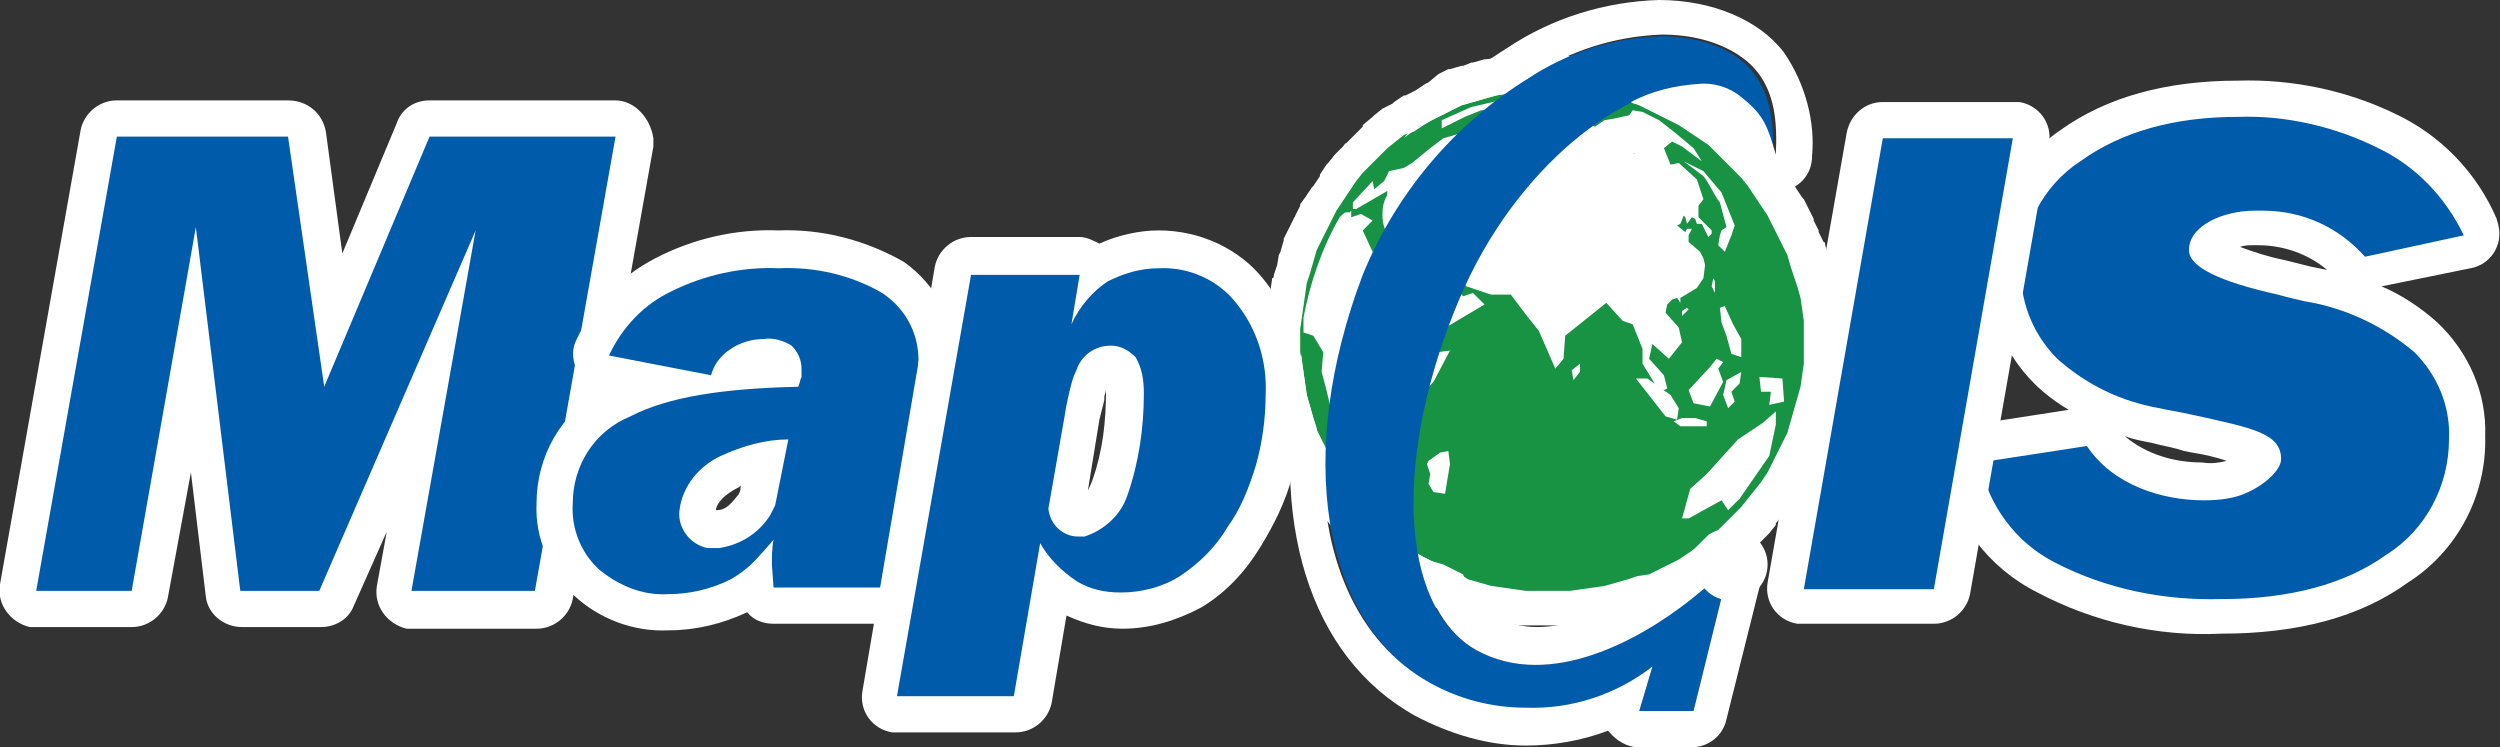
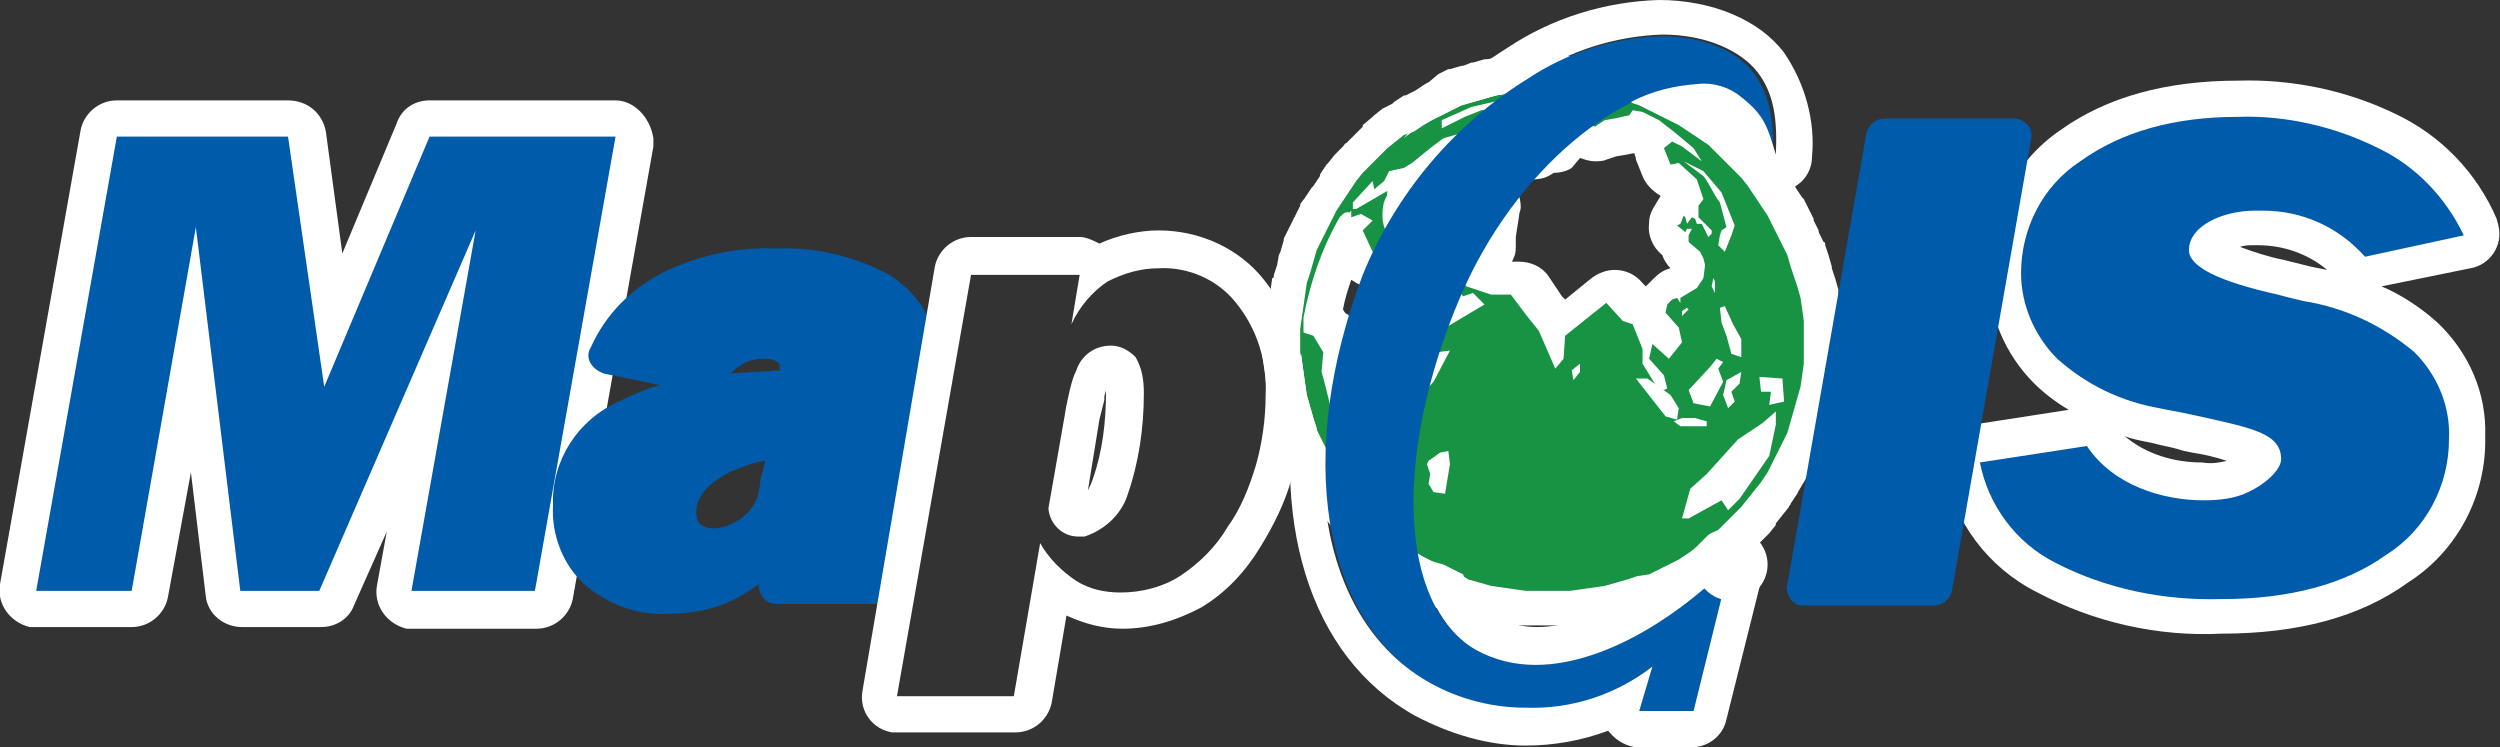
<svg xmlns="http://www.w3.org/2000/svg" version="1.1" id="图层_1" x="0px" y="0px" viewBox="0 0 151.9 45.4" style="enable-background:new 0 0 151.9 45.4;" xml:space="preserve">
  <rect x="0" y="0" width="151.9" height="45.4" fill="#333333" stroke="none" />
  <style type="text/css">
	.st0{fill:#FFFFFF;}
	.st1{fill-rule:evenodd;clip-rule:evenodd;fill:#005BAB;}
	.st2{fill-rule:evenodd;clip-rule:evenodd;fill:#189243;}
</style>
  <g>
-     <circle class="st0" cx="93" cy="19.3" r="11.8" />
    <path class="st1" d="M25,37c-0.3,0-0.6-0.2-0.8-0.4C24,36.4,23.9,36,24,35.7l2.2-12.5l-5.7,13.1c-0.2,0.4-0.6,0.7-1,0.7h-4.9   c-0.6,0-1-0.4-1.1-1l-1.8-14.8L9.1,36.1C9,36.6,8.5,37,8,37H2.2c-0.3,0-0.6-0.1-0.8-0.4c-0.2-0.2-0.3-0.6-0.2-0.9L6,8.2   c0.1-0.5,0.5-0.9,1.1-0.9h10.4c0.6,0,1,0.4,1.1,1l1.6,11.3L25.1,8c0.2-0.4,0.6-0.7,1-0.7h11.3c0.3,0,0.6,0.2,0.8,0.4   c0.2,0.2,0.3,0.6,0.2,0.9l-4.9,27.5c0,0.5-0.5,0.9-1,0.9H25z" />
    <path class="st0" d="M37.4,8.3L37.4,8.3 M37.4,8.3l-4.9,27.6H25L28.9,14l-9.5,21.9h-4.8l-2.7-22.1L8,35.9H2.2L7.1,8.3h10.4   l2.2,15.2l6.4-15.2H37.4 M37.4,6.1H26.1c-0.9,0-1.7,0.5-2,1.4l-3.3,7.9l-1-7.4c-0.2-1.1-1.1-1.9-2.3-1.9H7.1c-1.1,0-2,0.8-2.2,1.8   L0,35.5c-0.2,1.2,0.6,2.3,1.8,2.6c0.1,0,0.3,0,0.4,0H8c1.1,0,2-0.8,2.2-1.8l1.4-7.6l0.9,7.5c0.1,1.1,1.1,1.9,2.2,1.9h4.8   c0.9,0,1.7-0.5,2-1.3l2-4.5l-0.6,3.3c-0.2,1.2,0.6,2.3,1.8,2.6c0.1,0,0.3,0,0.4,0h7.5c1.1,0,2-0.8,2.2-1.8l4.9-27.5   c0-0.2,0-0.3,0-0.5C39.5,7.1,38.5,6.1,37.4,6.1L37.4,6.1L37.4,6.1z" />
    <path class="st1" d="M134.9,37.5c-3.7,0.1-7.3-0.7-10.6-2.4c-2.7-1.4-4.6-3.9-5.2-6.9c-0.1-0.3,0-0.6,0.2-0.8   c0.2-0.2,0.4-0.4,0.7-0.5l6.6-1h0.2c0.4,0,0.7,0.2,0.9,0.5c1.4,2.1,4.1,2.8,6.2,2.8c0.8,0,1.6-0.1,2.3-0.4c0.5-0.2,1-0.6,1.4-1   c-0.1-0.5-1.3-0.8-3.9-1.4l-0.5-0.1c-0.6-0.1-1.2-0.2-1.6-0.3H131c-2.5-0.5-4.8-1.6-6.7-3.3c-1.6-1.6-2.5-3.7-2.5-6   c-0.1-3.1,1.5-6,4-7.7c2.6-2,6-2.9,10.2-2.9c3.1-0.1,6.2,0.6,9,2c2.5,1.2,4.5,3.3,5.7,5.8c0.1,0.3,0.1,0.6-0.1,0.9   c-0.2,0.3-0.4,0.5-0.7,0.6l-6.1,1.3h-0.2c-0.3,0-0.7-0.2-0.9-0.4c-1.1-1.5-2.9-2.2-5.4-2.4c-0.1,0-0.3,0-0.4,0   c-1.5,0-2.9,0.7-2.9,1.4l0,0c0,0,0.6,0.7,4.6,1.7l0.8,0.2l0.8,0.2c2.6,0.5,5.1,1.6,7.2,3.4c1.7,1.6,2.6,3.8,2.5,6.1   c0,3.2-1.6,6.2-4.2,7.9C142.9,36.6,139.3,37.5,134.9,37.5z" />
    <path class="st0" d="M136,7.1c2.9-0.1,5.9,0.6,8.5,1.9c2.3,1.1,4.1,3,5.2,5.3l-6,1.3c-1.6-1.8-3.8-2.8-6.2-2.8c-0.2,0-0.3,0-0.5,0   c-1.9,0-4,0.9-4,2.4c0,1,1.8,1.9,5.4,2.7c0.7,0.2,1.2,0.3,1.6,0.4c2.5,0.4,4.8,1.5,6.7,3.1c1.4,1.4,2.2,3.3,2.1,5.3   c0,2.8-1.4,5.5-3.8,7c-2.5,1.8-5.9,2.7-10,2.7c-3.5,0.1-7-0.6-10.1-2.2c-2.4-1.2-4.1-3.5-4.6-6.1l6.5-1c1.6,2.4,4.6,3.3,7.1,3.3   c0.9,0,1.9-0.1,2.7-0.5c0.9-0.4,2-1.3,2-2c0-1.6-1.8-1.9-5.4-2.7c-0.9-0.2-1.6-0.3-2-0.4c-2.3-0.4-4.4-1.4-6.2-3   c-1.4-1.4-2.2-3.3-2.2-5.2c0-2.7,1.3-5.3,3.6-6.8C128.9,8,132.1,7.1,136,7.1 M136,4.9c-4.4,0-8,1-10.8,3c-2.8,1.9-4.5,5.2-4.4,8.6   c0,2.6,1,5,2.8,6.8c0.6,0.6,1.4,1.2,2.1,1.6l-5.8,0.9c-0.6,0.1-1.1,0.4-1.4,0.9s-0.5,1.1-0.4,1.7c0.6,3.3,2.7,6.1,5.7,7.6   c3.4,1.8,7.3,2.7,11.2,2.5c4.6,0,8.4-1,11.3-3.1c3-1.9,4.8-5.3,4.7-8.9c0.1-2.6-1-5.1-2.9-6.9c-1-0.9-2.2-1.7-3.4-2.2l5.4-1.1   c1.2-0.2,2-1.4,1.7-2.6c0-0.1-0.1-0.3-0.1-0.4c-1.2-2.8-3.4-5.1-6.2-6.4C142.6,5.5,139.3,4.8,136,4.9L136,4.9z M136.1,15   c0.3-0.1,0.5-0.1,0.8-0.1h0.3c1.5,0,3,0.5,4.2,1.5l-1-0.2l-0.8-0.2l-0.8-0.2C137.8,15.6,136.9,15.3,136.1,15L136.1,15z M133.8,28.1   c-1.7,0-3.4-0.5-4.7-1.6c0.5,0.2,1.1,0.3,1.6,0.4l0.4,0.1c0.4,0.1,1,0.2,1.6,0.4l0.5,0.1c0.7,0.1,1.5,0.3,2.1,0.5   C134.9,28.1,134.4,28.2,133.8,28.1z" />
    <path class="st2" d="M89.9,16c-0.1,0-0.2,0-0.3-0.1l-0.9-0.3c-0.5-0.2-0.9-0.7-0.7-1.3l0.2-0.8l0.3-1.3c0.1-0.5,0.6-0.9,1.1-0.9   h0.8c0.3,0,0.6,0.1,0.8,0.4c0.2,0.3,0.3,0.6,0.2,0.9L91,14.3v0.6c0,0.4-0.1,0.7-0.4,0.9C90.4,15.9,90.1,16,89.9,16z" />
    <path class="st0" d="M90.2,12.5L90.2,12.5 M90.2,12.5l-0.3,1.6v0.8L89,14.6l0.2-0.8l0.3-1.3H90.2 M90.1,10.3h-0.8   c-1,0-1.9,0.7-2.2,1.8L87,13.4l-0.2,0.7c-0.2,1.1,0.4,2.2,1.5,2.6l0.9,0.3c1.2,0.4,2.4-0.3,2.8-1.4c0.1-0.2,0.1-0.5,0.1-0.7v-0.5   l0.2-1.3c0-0.2,0.1-0.3,0.1-0.5C92.4,11.3,91.4,10.3,90.1,10.3C90.2,10.3,90.2,10.3,90.1,10.3L90.1,10.3z" />
    <path class="st2" d="M93.5,37h-0.7h-0.1l-1.4-0.2l-0.7-0.1L90,36.5l-0.7-0.2L88.5,36l-1.3-0.5h-0.1l-1.2-0.7l-0.6-0.4L84.7,34   l-0.6-0.4L83.5,33l-1-0.9L82.4,32l-0.5-0.5L81,30.4l-0.4-0.6l-0.4-0.7l-0.7-1.2c0,0,0-0.1-0.1-0.1L79,26.5l-0.3-0.7v-0.1L78.5,25   l-0.2-0.6v-0.1l-0.1-0.7l-0.1-0.8L78,21.4v-0.1V20v-0.1l0.1-1.3l0.1-0.7l0.1-0.7v-0.1l0.2-0.6l0.2-0.6v-0.1l0.2-0.7l0.6-1.3   l0.4-0.7l0.3-0.6l0.4-0.6l0.4-0.6l0.4-0.6l0.9-1.1l0.1-0.1l1-0.9L84,8l0.6-0.4l0.6-0.4l0.7-0.4L87.1,6h0.1l1.2-0.5l0.7-0.3L89.9,5   l0.7-0.2l0.8-0.2l0.6,0l0.7-0.1h0.8h1.4h0.7l1.5,0.2l0.7,0.1L98.5,5l0.7,0.2l0.7,0.3l1.3,0.5l0.7,0.4l0.6,0.3l0.6,0.4l1.2,0.8   l0.1,0.1l0.5,0.5l1,1l0.1,0.1l0.9,1l0.1,0.1l0.4,0.6l0.4,0.5l0.1,0.1l0.4,0.6l0.7,1.2l0.3,0.7l0.3,0.7v0.1l0.4,1.3l0.2,0.7l0.2,0.7   l0.1,0.8l0.1,0.8l0.1,1.4V21l-0.1,1.4l-0.1,0.7l-0.1,0.7v0.1l-0.3,1.3l-0.4,1.4v0.1l-0.3,0.6l-0.3,0.7l-0.4,0.6l-0.3,0.6l-0.4,0.7   l-0.1,0.1l-0.4,0.6l-0.4,0.5l-0.5,0.6l-0.5,0.6L106,32l-1,0.9l-0.6,0.5l-0.1,0.1l-1.1,0.8l-0.6,0.4l-0.7,0.4l-0.7,0.3L100,36   l-0.7,0.2l-0.7,0.2l-0.7,0.2l-0.7,0.2L95.8,37h-0.1H95H93.5z M104.7,29.2c0.1,0,0.2,0,0.4,0.1l1.3-1.9l0,0L104.7,29.2z M84.2,29.2   l0.1-0.1l0.1-0.1v-0.5c0-0.2,0.1-0.4,0.2-0.6l0.3-0.4l-0.1-0.7l-0.3-1.3c-0.1-0.4,0-0.7,0.3-1l1.7-1.8l0,0   c-0.3-0.1-0.6-0.3-0.8-0.6l-0.2-0.5l-0.3-0.7l-0.6-1.3c-0.1-0.1-0.1-0.3-0.1-0.4l-0.2-2.5c-0.1,0-0.1-0.1-0.1-0.1L84,16.5   c-0.2,0.1-0.4,0.2-0.6,0.1c-0.1,0-0.2,0-0.3,0c-0.3-0.1-0.6-0.3-0.7-0.7L82,14.8c-0.7,1.5-1.2,3.1-1.6,4.7l0,0   c0.2,0.1,0.4,0.3,0.5,0.5l0.6,1c0.1,0.2,0.2,0.4,0.1,0.6l-0.1,1c0.3,1.3,0.6,2.5,0.9,4L84.2,29.2z M92.2,16.8   c0.4,0,0.7,0.2,0.9,0.5l0.9,1.2l0.8,1l0.1,0.2l2.5-2c0.5-0.4,1.1-0.3,1.5,0.1l0.7,0.9l0.3,0.1c0.2,0.1,0.4,0.2,0.5,0.3   c0-0.1,0-0.1,0-0.2l0.1-0.5c0.1-0.2,0.2-0.3,0.3-0.5l0.3-0.3c0.2-0.2,0.4-0.3,0.6-0.3l0.4-0.1l0.5-0.3l0.1-0.3l0.1-0.5V16v0   l-0.6-0.5c-0.2-0.2-0.3-0.4-0.3-0.7l-0.2-0.2c-0.3-0.2-0.5-0.6-0.4-1c0-0.3,0.1-0.5,0.3-0.7v-0.1c0.1-0.3,0.4-0.6,0.7-0.7   c0.1,0,0.1,0,0.2,0c0-0.1,0-0.1,0.1-0.2l-0.1-0.4L102,11l0,0c-0.5,0-0.8-0.3-1-0.7l-0.4-1c-0.1-0.3-0.1-0.7,0.1-1l-0.2-0.1L99.8,8   c-0.1,0.1-0.2,0.1-0.4,0.2l-0.9,0.2l-0.6,0.1l-0.7,0.2c-0.1,0-0.2,0-0.3,0.1c-0.2,0-0.4-0.1-0.6-0.2l-0.1-0.1L96,8.4L95.1,9   c-0.2,0.1-0.4,0.2-0.6,0.2h-0.1h-0.3L94,9.3c-0.2,0.2-0.5,0.3-0.7,0.3H92c-0.2,0.3-0.5,0.4-0.9,0.4H91c-0.4,0-0.8-0.3-0.9-0.6   L89.9,9l-1.8,0.6L87.5,10l-1.1,0.9c0,0-0.1,0.1-0.2,0.1l-0.5,0.3c-0.1,0.1-0.2,0.1-0.3,0.1h-0.1c0.1,0.2,0.1,0.4,0.1,0.6l-0.1,1   l0.2,0.1l0.2,0.1c0.5,0.2,1,0.5,1.4,0.9s0.4,1,0.1,1.4l-0.5,0.8v0.1l0.6,2.9l0.9-0.5l-0.9-1.1c-0.3-0.3-0.3-0.8-0.1-1.1l0.2-0.5   c0.2-0.3,0.5-0.6,0.8-0.6h0.2c0.3,0,0.6,0.1,0.8,0.4l0.8,0.9l1.1,0.3L92.2,16.8z" />
    <path class="st0" d="M94.9,5.5h0.7l0.7,0.1L97,5.7l0.7,0.1L98.3,6L99,6.2l0.6,0.2l0.6,0.3l0.6,0.3l0.6,0.3l0.6,0.3l0.6,0.4l0.6,0.4   l0.6,0.4l0.5,0.5l0.5,0.5l0.5,0.5l0.5,0.5l0.4,0.5l0.4,0.6l0.4,0.6l0.4,0.6l0.3,0.6l0.3,0.6l0.3,0.6l0.3,0.6l0.2,0.7l0.2,0.6   l0.2,0.6l0.2,0.7l0.1,0.7l0.1,0.7V20v0.7v0.7v0.7l-0.1,0.7l-0.1,0.7l-0.2,0.7l-0.2,0.7l-0.2,0.7l-0.2,0.7l-0.3,0.6l-0.3,0.6   l-0.3,0.6l-0.3,0.6l-0.4,0.6l-0.4,0.5l-0.4,0.5l-0.4,0.5l-0.5,0.5l-0.5,0.5l-0.5,0.5l-0.5,0.5l-0.6,0.4l-0.6,0.4L102,34l-0.6,0.3   l-0.6,0.3l-0.6,0.3L99.5,35l-0.6,0.2l-0.7,0.2l-0.7,0.2l-0.7,0.1l-0.7,0.1l-0.7,0.1h-0.7h-1.3h-0.7L92,35.8l-0.7-0.1l-0.7-0.1   l-0.7-0.2l-0.7-0.2L88.9,35l-0.6-0.3l-0.6-0.3L87,34.1l-0.6-0.3l-0.6-0.4L85.3,33l-0.5-0.4l-0.5-0.5l-0.5-0.5l-0.5-0.5l-0.5-0.5   l-0.4-0.5L82,29.6l-0.4-0.5l-0.4-0.6l-0.3-0.6l-0.3-0.6l-0.3-0.6L80,26.1l-0.2-0.7l-0.2-0.7L79.4,24l-0.1-0.7l-0.1-0.7l-0.1-0.7   L79,21.4V20l0.1-0.7l0.1-0.7l0.1-0.7l0.1-0.7l0.2-0.6l0.2-0.7l0.2-0.7l0.3-0.6l0.3-0.6l0.3-0.6l0.3-0.6l0.4-0.6l0.4-0.6l0.4-0.6   l0.4-0.5l0.5-0.5l0.5-0.5L84.3,9l0.5-0.4l0.5-0.4L85.9,8l0.6-0.4L87,7.3L87.6,7l0.6-0.3l0.6-0.3l0.7-0.2L90.2,6l0.7-0.2l0.7-0.1   l0.7-0.1L93,5.5h0.7L94.9,5.5 M87.6,7.8L89,7.1l1-0.4l2-0.2l0.6-0.3l0.9-0.4L92,5.9l-2.6,0.6l-1.8,0.8V7.8 M96.9,7.7l-0.3-0.2   l-0.9-0.3L94.5,8l-0.7-0.1l-0.5,0.5h-1.9l-0.3,0.4l-0.5-1h-0.8l-2.1,0.6L86.9,9l-1.1,0.9l-0.5,0.3l-0.9,0.2L84.1,11l-0.6,0.5   L83.4,11l-1.2,1.3v0.4h0.2l1.9-1.1l-0.2,1.9L85,14c0.5,0.2,1,0.5,1.4,0.8l-0.6,0.9l-0.9-0.1l-0.8-0.8l-0.7,0.5L82.8,14l0.6-0.6   L82.7,13l-0.6,0.2v-0.4L82,12.9c-0.1,0-0.1,0-0.2,0s-0.2,0.1-0.4,0.3c-1.1,1.9-1.8,4-2.2,6.1v0.9l0.6,0.2l0.6,1l-0.1,1.2   c0.4,1.4,0.7,2.8,0.9,4.2l2.5,4l0.8,0.3l0.4-0.2l0.2-0.7v-0.5l0.2-0.4v-0.8l0.5-0.8l-0.1-1.2l-0.4-1.4l1.8-1.9l1-1.9l-1.6,0.2   L86.3,21l-0.4-0.8l-0.6-1.3l-0.2-2.6l0.4,0.2l0.6,3.5l0.4,0.7l3.7-2.2l-0.7-0.7L88.9,18l-1-1.2l0.2-0.5l1,1.1l1.5,0.5h1.2l0.9,1.2   l0.8,1l1,2.3l0.5-0.6l0.1-1.4l2.5-2l1,1.1l0.6,0.2l0.6,1.5v0.9l0.8,1.3l0.5,0.3l0.2-0.1l-0.2-0.8l-0.9-1l0.2-0.9l1,0.9l0.8-1   l-0.2-0.9l-0.8-0.9l0.1-0.5l0.3-0.3l0.3-0.1l0.2,0.3v-0.3l1-0.6l0.4-0.6l0.1-0.8l-0.1-0.4l-0.2-0.4l-0.7-0.6v-0.4l0.2-0.4h-0.3   l-0.1,0.2l-0.5-0.4l0.2-0.1l0.2-0.5l0.1,0.1l0.1,0.4l0.3-0.4l0.2,0.1l0.1,0.3h0.3l0.4,0.8l0.2-0.2V14l-0.8-0.8v-0.7l0.3-0.4   l-0.4-1.2l-1.1-1l-0.5,0.1l-0.4-1l0.5-0.4l0.6,0.3l1.2,0.9L102.9,9l-1.2-1l-0.9-0.7l-1-0.5l-0.6-0.1L99,7l-0.9,0.2l-0.6,0.1   L96.9,7.7 M104.8,15.3l0.4-1l0.2-0.6l-0.8-2l-1.1-1.3l-1.2-0.6l1.2,0.9c0.4,0.5,0.6,1.1,1,1.6l0.4,1.5l-0.3,0.2l-0.1,0.3l-0.1,0.6   L104.8,15.3 M104.2,17.8v-0.7l-0.1-0.2l-0.1,0.5L104.2,17.8 M105.8,21.7v-1.1l-0.5-0.9l-0.5-1.1l-0.3,0.1l0.1,0.9l0.3,0.8l0.3,1.1   L105.8,21.7 M102.2,19.2l0.4-0.4l-0.1-0.1l-0.3,0.2V19.2 M103.9,24.7l0.8-1.5l-0.3-0.8l0.3-0.4l-0.4-0.2l-0.4,0.5l-1.3,1.4l0.3,0.8   L103.9,24.7 M95.6,23.1l0.4-0.5v-0.5l-0.5,0.4L95.6,23.1 M105,24.8l0.4-0.4l-0.2-0.6l0.5-0.5l0.1-0.7l-0.9,0.5l-0.2,0.9L105,24.8    M107,23.8h0.6l-0.1,0.8l0.9-0.2l-0.1-1.4l-1.4-0.1L107,23.8 M101.9,25.5l0.1-0.7l-0.5-0.8l-1.4-1h-0.7l1.8,2.3L101.9,25.5    M102.6,31.5l2-1.1L105,31l0.7-0.7l1.8-2.6l0.4-1.9V25l-0.8,0.7l-1.5,1l-1.9,2.1l-1,0.9l-0.5,1.8H102.6 M102.1,25.9h1.6v-0.3   l-0.7-0.2h-0.8l-0.5,0.2L102.1,25.9 M87.8,30l0.3-1.8L88,27.4l-0.5,0.1L86.8,28l-0.1,0.2l0.2,0.6l-0.1,0.6l0.3,0.5L87.8,30    M94.9,3.3h-1.5h-0.7h-0.2l-0.7,0.1l-0.7,0.1H91l-0.7,0.1h-0.1l-0.7,0.2h-0.1L88.9,4h-0.1l-0.7,0.2H88l-0.6,0.3L86.8,5l-0.2,0.1   L86,5.5l-0.6,0.3h-0.1l-0.6,0.4l-0.1,0.1L84,6.6l0,0L83.5,7l-0.1,0.1l-0.6,0.5c0,0,0,0,0,0.1l-0.5,0.5l-0.5,0.5   c-0.1,0-0.1,0.1-0.2,0.2l-0.5,0.5l-0.4,0.5L80.6,10l-0.4,0.6c0,0,0,0,0,0.1l-0.4,0.6l-0.1,0.1L79.3,12L79,12.4v0.1l-0.3,0.6   c0,0.1-0.1,0.1-0.1,0.2l-0.3,0.6L78,14.5v0.1l-0.2,0.7l-0.1,0.2l-0.1,0.6l-0.2,0.6c0,0.1,0,0.2-0.1,0.2l-0.1,0.7v0.1l-0.1,0.7v0.1   L77,19.2l0,0.6c-0.1,0.1-0.2,0.1-0.3,0.2v1.4c0,0.1,0,0.1,0,0.2l0.1,0.7l0.1,0.7v0.1l0.1,0.7v0.1l0.1,0.7c0,0.1,0,0.1,0,0.2   l0.2,0.6l0.2,0.6l0.1,0.2l0.2,0.7V27l0.3,0.6l0.3,0.6c0,0.1,0.1,0.1,0.1,0.2l0.3,0.6l0.3,0.6c0,0,0,0.1,0.1,0.1l0.4,0.6   c0,0,0,0.1,0.1,0.1l0.4,0.6l0.1,0.1l0.4,0.5l0.4,0.5v0.1l0.5,0.5l0.2,0.2l0.5,0.5l0.5,0.5l0,0l0.5,0.5l0.1,0.1l0.5,0.4l0,0l0.6,0.4   l0.1,0.1l0.6,0.4H85l0.6,0.3l0.6,0.3l0.2,0.1l0.6,0.3l0.6,0.3h0.1l0.7,0.2h0.1l0.7,0.2h0.1l0.7,0.2h0.1l0.7,0.1h0.1l0.7,0.1   l0.7,0.1h0.5h0.7H95h0.7h0.2l0.7-0.1l0.7-0.1h0.1l0.7-0.1h0.1l0.6,0.1h0.1l0.7-0.2h0.1l0.6-0.2h0.1l0.6-0.3l0.6-0.3l0.2-0.1   l0.6-0.3l0.6-0.3l0.1-0.1l0.6-0.4h0.1l0.6-0.4l0.6-0.4l0.2-0.1l0.5-0.5l0,0l0.5-0.5l0.5-0.5c0.1,0,0.1-0.1,0.2-0.2l0.5-0.5l0.1-0.1   l0.4-0.5v-0.1l0.4-0.5l0.4-0.5c0-0.1,0.1-0.1,0.1-0.2l0.4-0.6l0.1-0.2l0.3-0.5l0.3-0.5l0.1-0.1l0.3-0.6V28l0.3-0.6   c0-0.1,0.1-0.1,0.1-0.2l0.4-0.9l0.2-0.7v-0.1l0.2-0.7l0.2-0.7c0-0.1,0-0.1,0-0.2l0.1-0.7v-0.1l0.1-0.7v-0.1v-0.7v-0.7v-0.2V20v-0.7   v-0.1l-0.1-0.7v-0.1l-0.1-0.6c0-0.1,0-0.1,0-0.2l-0.2-0.7l0,0l-0.2-0.6v-0.1l-0.2-0.7l-0.2-0.6c0-0.1,0-0.2-0.1-0.2l-0.3-0.6V14   l-0.3-0.6v-0.1l-0.3-0.6l-0.3-0.6l-0.1-0.1l-0.4-0.6c0-0.1-0.1-0.1-0.1-0.2l-0.4-0.5L108,9.9c0-0.1-0.1-0.1-0.1-0.2l-0.4-0.5   L107,8.7c0-0.1-0.1-0.1-0.2-0.2L106.3,8l-0.5-0.5v0.1l-0.5-0.5L105.1,7l-0.6-0.4L104,6.2h-0.2l-0.6-0.4l-0.1-0.1l-0.6-0.3L101.8,5   h-0.2L101,4.8l-0.6-0.3h-0.1l-0.6-0.2h-0.1l-0.7-0.2L98.8,4l-0.7-0.2H98l-0.7-0.1h-0.1l-0.7-0.1l-0.7-0.1h-0.2L94.9,3.3L94.9,3.3z    M98.2,9.5l0.6-0.1l0.5-0.1c0,0.1,0.1,0.2,0.1,0.4l0.4,1c0.2,0.5,0.6,0.9,1.1,1.2c-0.1,0.2-0.2,0.3-0.3,0.5   c-0.2,0.3-0.4,0.7-0.4,1.1c-0.1,0.8,0.2,1.5,0.8,2c0.1,0.3,0.3,0.6,0.5,0.8c-0.4,0.1-0.7,0.3-1,0.6l-0.3,0.3l-0.2,0.2l-0.2-0.2   c-0.4-0.5-1-0.8-1.7-0.8c-0.5,0-1,0.2-1.4,0.5l-1.6,1.3L94.9,18l-0.8-1.2c-0.4-0.6-1.1-0.9-1.8-0.9h-0.8l-0.6-0.2L90.3,15   c-0.4-0.5-1-0.7-1.7-0.7l0,0c-0.1-0.3-0.3-0.6-0.6-0.9c-0.4-0.4-0.9-0.7-1.4-1v-0.3l0.2-0.1l0.3-0.2l1-0.8l0.4-0.3l0.8-0.2   c0.4,0.4,0.9,0.7,1.5,0.8h0.1c0.5,0,0.9-0.1,1.3-0.4h0.9l0,0c0.5,0,0.9-0.1,1.3-0.4c0.4,0,0.8-0.1,1.1-0.3L96,9.6   c0.3,0.1,0.6,0.2,0.9,0.2c0.2,0,0.5,0,0.7-0.1L98.2,9.5L98.2,9.5z M81.6,18.8c0.1-0.6,0.3-1.2,0.5-1.8c0.2,0.1,0.4,0.3,0.6,0.3   s0.3,0.1,0.5,0.1l0.1,1.6c0,0.3,0.1,0.5,0.2,0.8l0.6,1.3l0.3,0.7l0.2,0.4c0.1,0.1,0.1,0.2,0.2,0.3l-0.9,1c-0.4,0.4-0.6,0.9-0.6,1.4   c-0.2-0.9-0.4-1.8-0.6-2.7l0.1-0.8c0-0.4-0.1-0.9-0.3-1.3l-0.6-1C81.8,19.1,81.7,19,81.6,18.8L81.6,18.8z" />
    <path class="st2" d="M87.8,14.7c-0.1,0-0.2,0-0.2,0l-1-0.2l-0.8-0.2c-0.5-0.1-0.8-0.6-0.8-1c0-0.3,0.1-0.5,0.2-0.7l0.6-0.8   c0.1-0.2,0.3-0.3,0.4-0.4l0.5-0.2c0.1-0.1,0.3-0.1,0.5-0.1h0.2l0.9,0.2c0.5,0.1,0.9,0.5,0.9,1.1v1c0,0.3-0.1,0.5-0.3,0.7l-0.3,0.4   C88.4,14.5,88.1,14.7,87.8,14.7z" />
    <path class="st0" d="M87.2,12l0.9,0.2v1l-0.3,0.4l-1-0.2l-0.7-0.2V13l0.6-0.8L87.2,12 M87.2,9.8c-0.3,0-0.6,0.1-0.9,0.2l-0.5,0.2   c-0.3,0.2-0.6,0.4-0.8,0.7l-0.6,0.8C84.1,12.1,84,12.5,84,13v0.1c0,1,0.6,1.8,1.6,2.1l0.7,0.2h0.2l1,0.2c0.2,0,0.3,0.1,0.5,0.1   c0.7,0,1.3-0.3,1.7-0.8l0.3-0.4c0.3-0.4,0.5-0.9,0.5-1.4v-1c0-1-0.8-1.9-1.8-2.1l-0.9-0.2C87.4,9.9,87.3,9.9,87.2,9.8L87.2,9.8z" />
    <path class="st1" d="M100.9,2.2c-2.9,0.1-5.7,1-8.1,2.6c-4.5,2.8-8,7-10,11.9c-4.1,10.8-2.6,21.1,4.2,24.9c1.8,1,3.7,1.5,5.8,1.5   c2.8,0,5.4-0.9,7.6-2.6l-0.8,2.7h3.3l2.2-8.9c-2.5,2.5-7.3,6.1-11.8,6.1c-1.2,0-2.5-0.3-3.6-0.9c-4.8-2.7-5-12-1-21.4   c3.4-8,10-12.9,14.3-12.9c0.9,0,1.9,0.3,2.6,0.8c1.4,1.1,1.6,1.8,2.1,3.5c0.1-2-0.1-3.6-1.1-5S103.5,2.2,100.9,2.2z" />
-     <path class="st1" d="M105.1,35.4c-0.6,0-1.1-0.5-1.1-1.1s0.5-1.1,1.1-1.1s1.1,0.5,1.1,1.1C106.3,34.9,105.8,35.4,105.1,35.4   L105.1,35.4z" />
    <path class="st0" d="M105.2,34.3L105.2,34.3L105.2,34.3L105.2,34.3 M105.2,32.1c-1.2,0-2.2,1-2.2,2.2c0,1.2,1,2.2,2.2,2.2   s2.2-1,2.2-2.2C107.4,33.1,106.4,32.1,105.2,32.1L105.2,32.1z" />
    <path class="st1" d="M40.5,37.3c-1.8,0.1-3.6-0.6-5-1.8c-1.3-1.2-2-3-1.9-4.8c-0.1-2.7,1.5-5.2,4-6.3c0.8-0.4,1.7-0.8,2.5-1   l-3.4-0.7c-0.3-0.1-0.6-0.3-0.8-0.6c-0.2-0.3-0.2-0.7,0-1c0.9-2,2.4-3.5,4.3-4.5c2.2-1.1,4.6-1.6,7-1.5c2.4-0.1,4.9,0.5,7,1.7   C56,18,57.1,20,57,22.1c0,0.3,0,0.6,0,0.9v0.2c0,0.3-0.1,0.6-0.1,0.9l-1.3,7.3c-0.1,0.3-0.2,1.5-0.2,1.5l0,0c0,0.3,0,0.6,0,0.9   l0.2,1.7c0,0.3-0.1,0.6-0.3,0.8c-0.2,0.2-0.5,0.4-0.8,0.4h-7.3c-0.6,0-1-0.4-1.1-1v-0.2c-0.3,0.2-0.6,0.4-0.9,0.6   C43.7,37,42.1,37.3,40.5,37.3z M46.5,28c-0.8,0.1-1.5,0.4-2.2,0.7c-1.3,0.7-1.9,1.4-2,2.3c0,0.3,0,0.6,0.2,0.8s0.5,0.3,0.8,0.3l0,0   c0.1,0,0.1,0,0.2,0c1-0.1,1.9-0.7,2.4-1.6c0-0.1,0.1-0.2,0.1-0.2c0.1-0.4,0.2-0.8,0.2-1.2l0.1-0.3L46.5,28z M46.4,21.8   c-0.5,0-1,0.1-1.4,0.4c-0.2,0.1-0.4,0.3-0.6,0.5c0.9-0.1,1.9-0.1,3-0.2l0,0c0-0.4-0.1-0.5-0.2-0.5C47,21.8,46.7,21.8,46.4,21.8   L46.4,21.8z" />
-     <path class="st0" d="M47.3,16.3c2.2-0.1,4.4,0.4,6.3,1.5c1.5,1,2.3,2.6,2.2,4.4c0,0.2,0,0.5,0,0.7c0,0.3-0.1,0.7-0.1,1.1l-1.3,7.3   c-0.1,0.6-0.2,1.1-0.2,1.5s-0.1,0.8-0.1,1.1l0.2,1.8H47l-0.1-1.4c0-0.4,0-1,0.1-1.5c-0.1,0.1-0.6,0.7-0.8,0.9   c-0.5,0.6-1.1,1.1-1.8,1.5c-1.2,0.6-2.5,0.9-3.8,0.9c-1.5,0.1-3-0.5-4.2-1.5c-1.1-1-1.7-2.5-1.6-4c0-2.3,1.3-4.4,3.5-5.3   c2.3-1.2,5.7-1.7,10.2-1.8c0.1-0.2,0.1-0.4,0.2-0.6c0-0.2,0-0.3,0-0.5c0-0.5-0.2-1-0.6-1.4c-0.5-0.3-1.1-0.5-1.7-0.4   c-0.7,0-1.4,0.2-2,0.6s-1,0.9-1.2,1.6L37,21.6c0.8-1.7,2.1-3.1,3.8-3.9C42.8,16.7,45.1,16.2,47.3,16.3 M47.9,26.7   c-1.4,0-2.8,0.4-4.1,1s-2.3,1.8-2.5,3.2c-0.2,1.1,0.6,2.2,1.7,2.4c0.1,0,0.2,0,0.3,0h0.4c1.3-0.2,2.4-0.9,3.1-2   c0.1-0.2,0.3-0.6,0.3-0.6c0.1-0.5,0.2-1,0.3-1.5L47.9,26.7 M47.3,14c-2.6-0.1-5.2,0.5-7.5,1.7c-2.1,1.1-3.8,2.8-4.8,5   c-0.3,0.6-0.2,1.3,0.1,1.9s0.9,1,1.5,1.1c-2.5,1.4-4,4-4,6.9c-0.1,2.1,0.8,4.1,2.3,5.6c1.5,1.4,3.6,2.2,5.7,2.1   c1.7,0,3.3-0.4,4.8-1.1c0.4,0.5,1,0.7,1.6,0.7h7.3c0.6,0,1.2-0.3,1.6-0.7c0.4-0.5,0.6-1.1,0.6-1.7l-0.2-1.7c0-0.2,0-0.5,0-0.7l0,0   l0.1-0.5c0-0.3,0.1-0.6,0.2-1l1.3-7.3c0,0,0,0,0-0.1c0.1-0.4,0.1-0.7,0.1-1V23c0-0.3,0-0.7,0-1c0.1-2.4-1.1-4.7-3.1-6.1   C52.6,14.6,50,13.9,47.3,14z M43.5,31c0-0.2,0.2-0.8,1.4-1.4l0,0l0.1-0.1c0,0.2,0,0.3-0.1,0.5C44.3,30.8,44,31,43.5,31L43.5,31z" />
    <path class="st1" d="M109.6,36.8c-0.3,0-0.6-0.1-0.8-0.4c-0.2-0.3-0.3-0.6-0.2-0.9l4.8-27.4c0.1-0.5,0.6-0.9,1.1-0.9h7.9   c0.3,0,0.6,0.2,0.8,0.4c0.2,0.2,0.3,0.6,0.2,0.9l-4.8,27.4c-0.1,0.5-0.6,0.9-1.1,0.9C117.5,36.8,109.6,36.8,109.6,36.8z" />
-     <path class="st0" d="M122.3,8.4l-4.8,27.4h-7.9l4.8-27.4H122.3 M122.3,6.2h-7.9c-1.1,0-2,0.8-2.2,1.9l-4.8,27.3   c-0.2,1.2,0.6,2.3,1.8,2.5c0.1,0,0.3,0,0.4,0h7.9c1.1,0,2-0.8,2.2-1.8l4.8-27.4c0.2-1.2-0.6-2.3-1.8-2.5   C122.6,6.2,122.4,6.2,122.3,6.2L122.3,6.2z" />
-     <path class="st1" d="M54.6,43.4c-0.6,0-1.1-0.5-1.1-1.1c0-0.1,0-0.1,0-0.2L58,16.6c0.1-0.5,0.5-0.9,1.1-0.9h6.6   c0.3,0,0.6,0.1,0.8,0.4c0.1,0.1,0.1,0.2,0.2,0.3l0.1-0.1c1.1-0.7,2.3-1.1,3.6-1.1c2.1-0.1,4.2,0.9,5.6,2.5c1.4,1.8,2.1,4,2,6.3   c0,1.5-0.2,3.1-0.6,4.6c-0.4,1.4-1,2.8-1.8,4c-0.8,1.4-1.9,2.5-3.2,3.3c-1.3,0.8-2.7,1.2-4.2,1.2s-3-0.5-4.2-1.5l-1.2,7   c-0.1,0.5-0.5,0.9-1.1,0.9L54.6,43.4z M64.8,30.8c0.2,0.6,0.5,0.6,0.7,0.6l0,0h0.2c0.8-0.3,1.4-1,1.7-1.8c0.6-1.8,0.9-3.8,0.9-5.7   c0-0.5-0.1-1.1-0.3-1.5c-0.1-0.2-0.4-0.3-0.6-0.2c-0.2,0-0.5,0.1-0.7,0.2s-0.4,0.4-0.4,0.6c-0.1,0.3-0.2,0.6-0.3,0.9V24   c-0.1,0.5-0.2,0.8-0.3,1.4L64.8,30.8z" />
    <path class="st0" d="M70.4,16.3c1.8-0.1,3.6,0.7,4.7,2.1C76.4,20,77,22,76.9,24c0,1.4-0.2,2.9-0.6,4.3c-0.4,1.3-0.9,2.6-1.7,3.7   c-0.7,1.2-1.7,2.2-2.9,3c-1.1,0.7-2.4,1-3.6,1c-1,0-1.9-0.2-2.7-0.7c-0.9-0.6-1.7-1.4-2.2-2.3l-1.6,9.3h-7.1L59,16.7h6.6l-0.5,3   c0.5-1.1,1.3-2,2.2-2.6C68.3,16.6,69.3,16.3,70.4,16.3 M65.5,32.6h0.4c1.2-0.4,2.2-1.3,2.6-2.5c0.7-2,1-4.1,1-6.2   c0-0.8-0.1-1.5-0.5-2.2c-0.4-0.4-0.9-0.7-1.5-0.7c-1,0-1.8,0.6-2.1,1.5c-0.2,0.4-0.3,0.8-0.4,1.2c-0.1,0.5-0.2,0.8-0.3,1.5l-1,5.7   C63.8,31.9,64.6,32.6,65.5,32.6 M65.6,16.8L65.6,16.8 M70.4,14c-1.2,0-2.5,0.3-3.6,0.8c-0.4-0.2-0.8-0.4-1.2-0.4H59   c-1.1,0-2,0.8-2.2,1.8L52.4,42c-0.2,1.2,0.6,2.3,1.8,2.5c0.1,0,0.3,0,0.4,0h7.1c1.1,0,2-0.8,2.2-1.8l0.9-5.3   c1.1,0.5,2.2,0.8,3.4,0.8c1.7,0,3.3-0.5,4.8-1.3c1.5-0.9,2.7-2.2,3.6-3.7c0.8-1.3,1.5-2.7,1.9-4.2c0.4-1.6,0.6-3.2,0.6-4.9   c0.1-2.6-0.7-5.1-2.3-7.1C75.3,15.1,72.9,14,70.4,14z M66.1,29.8l0.7-4.3c0.1-0.4,0.2-0.8,0.3-1.2v-0.2c0-0.1,0.1-0.3,0.1-0.4v0.1   c0,1.8-0.2,3.6-0.8,5.3C66.3,29.4,66.2,29.6,66.1,29.8L66.1,29.8z" />
    <path class="st0" d="M105.2,32.1H105c-0.4,0-0.9,0.2-1.2,0.4l-0.2,0.2l0,0l0,0c-2.5,2.6-6.8,5.4-10.2,5.4c-0.9,0-1.7-0.2-2.5-0.6   c-1-0.6-1.7-1.5-2-2.6l-0.6-0.3l-0.6-0.3L87,34.1l-0.6-0.3l-0.2-0.1c0.5,2.7,1.7,4.8,3.5,5.8c1.1,0.6,2.3,0.9,3.6,0.9   c4.5,0,9.3-3.5,11.8-6.1l-2.2,8.9h-3.3l0.8-2.7c-2.2,1.7-4.9,2.6-7.7,2.5c-2,0-4-0.5-5.8-1.5c-4.5-2.5-6.7-7.8-6.5-14.1v-0.1   l-0.3-0.6L80,26l-0.2-0.6l-0.2-0.7L79.4,24l-0.1-0.7l-0.1-0.7l-0.1-0.7v-0.4c-2.1,10,0.4,18.4,6.9,22c2.1,1.1,4.4,1.8,6.7,1.8   c1.7,0,3.4-0.3,5-0.9l0.1,0.1c0.4,0.5,1.1,0.9,1.7,0.9h3.3l0,0c1,0,1.9-0.7,2.1-1.7l2.2-8.8c0.1-0.2,0.1-0.4,0.1-0.6   C107.3,33.1,106.3,32.2,105.2,32.1z" />
    <path class="st0" d="M108.4,3.2c-1.5-2-4.4-3.2-7.6-3.2c-3.3,0.1-6.5,1.1-9.2,2.9c-2.4,1.5-4.5,3.3-6.3,5.5L85.8,8l0.6-0.4L87,7.3   L87.6,7l0.6-0.3l0.6-0.3l0.7-0.2L90.2,6l0.7-0.2l0.5-0.1c0.5-0.4,1-0.7,1.5-1c2.4-1.6,5.2-2.5,8.1-2.6c2.7,0,4.8,1,5.8,2.3   s1.2,2.9,1.1,5c-0.5-1.7-0.7-2.4-2.1-3.5c-0.7-0.6-1.7-0.9-2.6-0.8c-1.4,0.1-2.8,0.4-4.1,1.1l0.6,0.2l0.6,0.3l0.6,0.2l0.6,0.3   l0.4,0.2c0.4-0.1,0.9-0.2,1.3-0.2s0.9,0.1,1.2,0.4c0.8,0.7,0.9,0.8,1.4,2.4c0.3,0.9,1.2,1.6,2.1,1.6h0.3c1.1-0.1,1.9-1,1.9-2.1   C110.3,7.4,109.7,5.1,108.4,3.2z" />
  </g>
</svg>